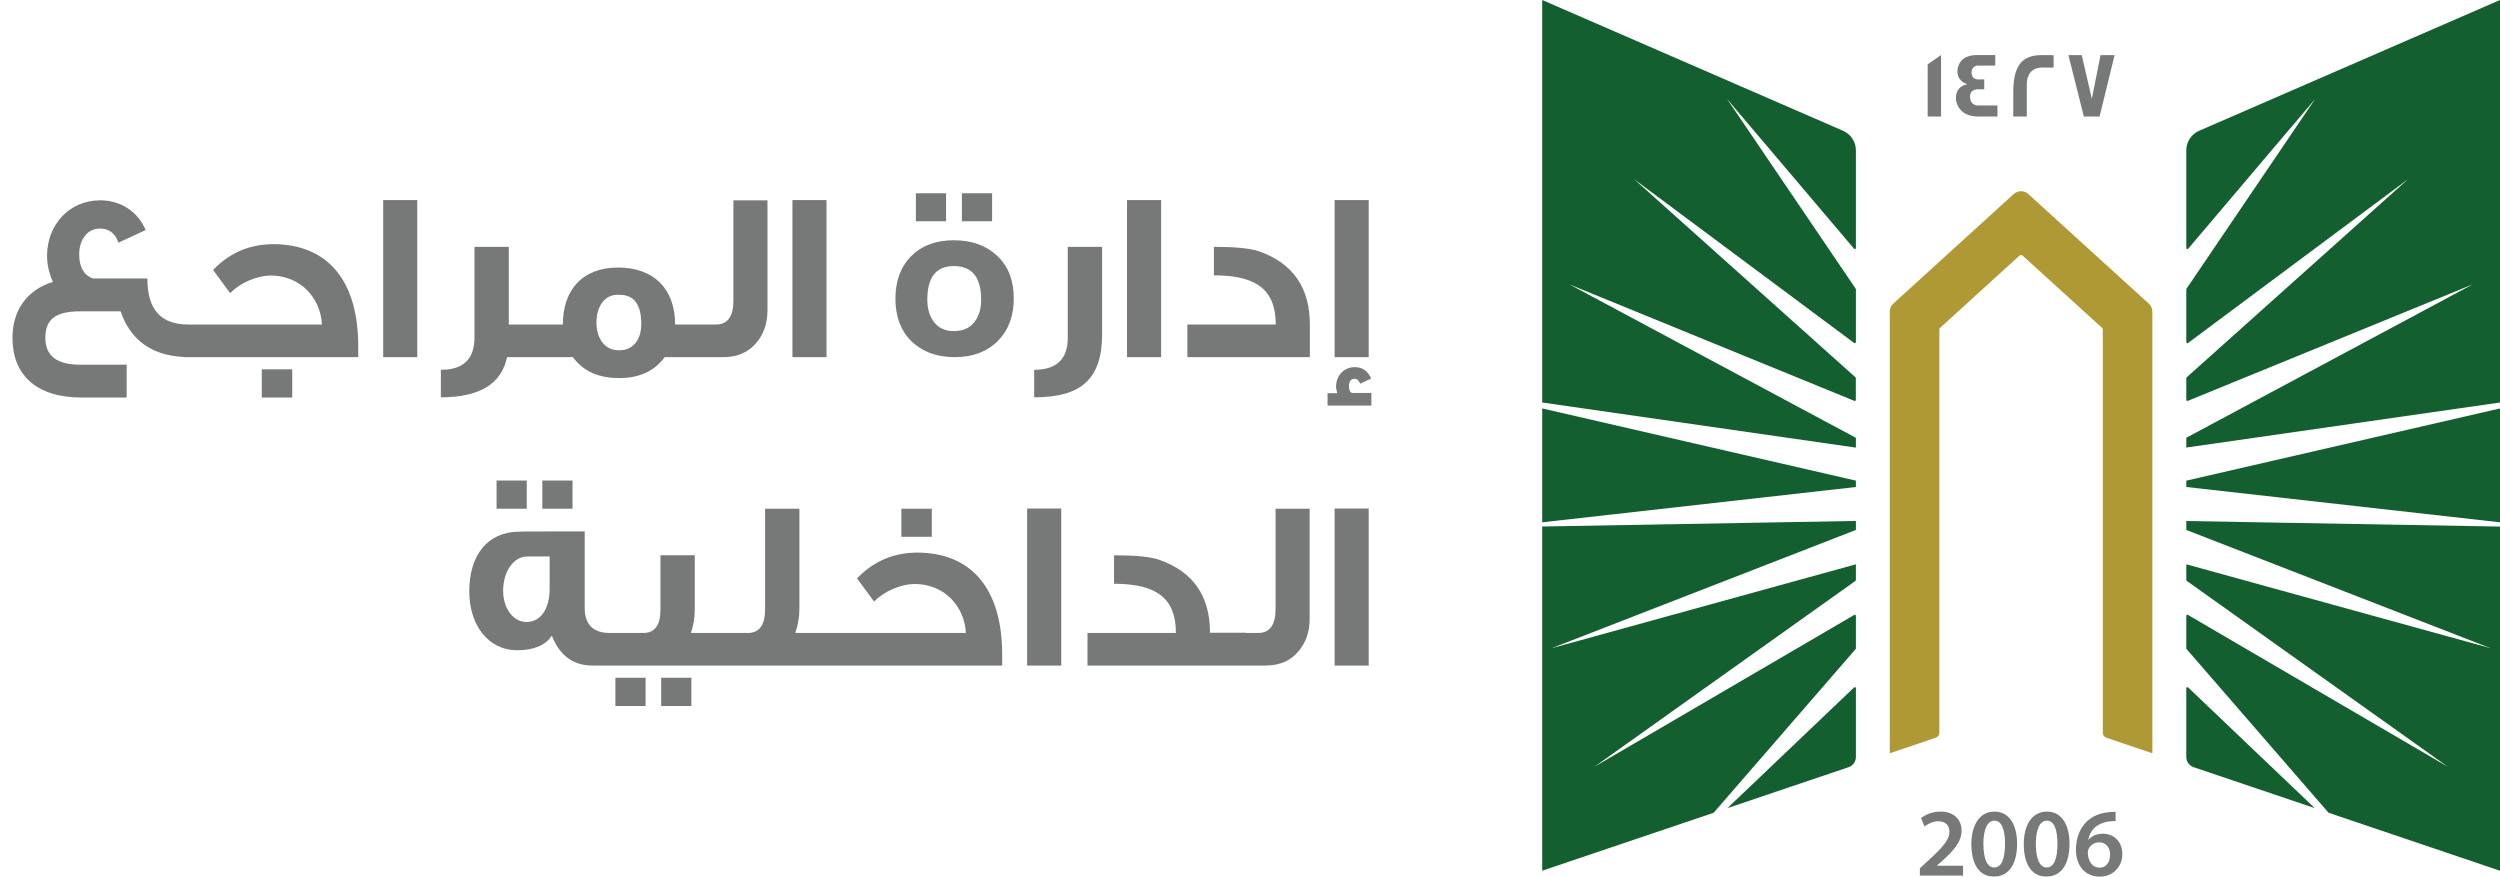
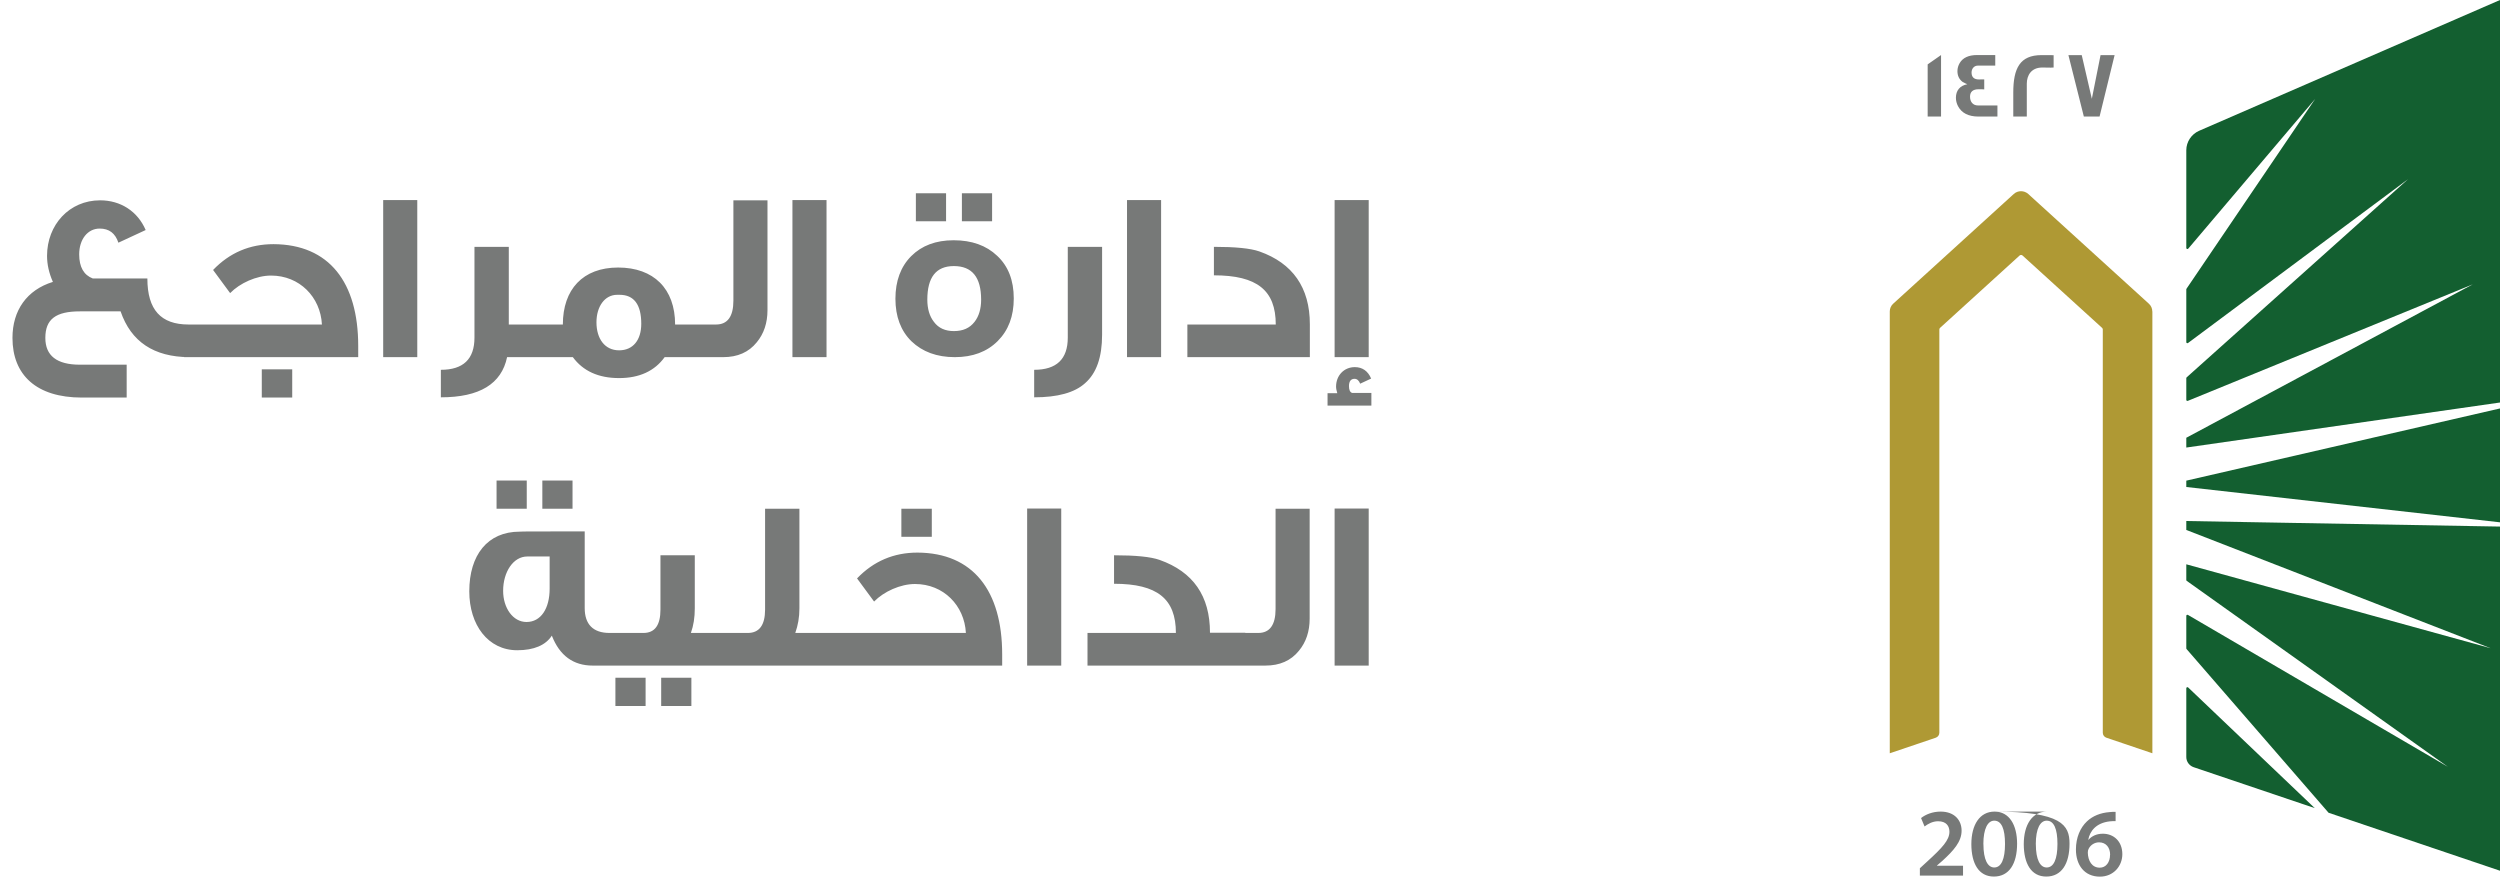
<svg xmlns="http://www.w3.org/2000/svg" width="154" height="54" viewBox="0 0 154 54" fill="none">
  <path d="M11.778 22H11.643C9.483 21.985 8.073 21.055 7.428 19.18H4.923C3.438 19.18 2.793 19.66 2.793 20.815C2.793 21.91 3.498 22.465 4.923 22.465H7.803V24.49H5.043C2.238 24.49 0.768 23.095 0.768 20.815C0.768 19.12 1.653 17.86 3.258 17.365C3.018 16.825 2.898 16.285 2.898 15.76C2.898 13.855 4.263 12.34 6.168 12.34C7.428 12.34 8.478 13.015 8.973 14.17L7.293 14.95C7.098 14.365 6.723 14.08 6.138 14.08C5.403 14.08 4.878 14.74 4.878 15.67C4.878 16.45 5.163 16.945 5.718 17.155H9.078C9.078 19.09 9.918 19.99 11.613 19.99H11.778V22ZM22.066 22H11.341V19.99H19.831C19.741 18.295 18.451 16.975 16.696 16.975C15.796 16.975 14.776 17.44 14.176 18.055C13.966 17.77 13.621 17.305 13.126 16.63C14.146 15.565 15.391 15.04 16.846 15.04C20.281 15.055 22.066 17.395 22.066 21.31V22ZM18.001 24.49H16.126V22.75H18.001V24.49ZM25.704 22H23.604V12.325H25.704V22ZM33.562 22H31.237C30.892 23.65 29.542 24.475 27.157 24.475V22.78C28.537 22.78 29.227 22.12 29.227 20.8V15.205H31.342V19.99H33.562V22ZM43.342 22H40.942C40.327 22.855 39.382 23.29 38.137 23.29C36.862 23.29 35.917 22.855 35.287 22H32.992V19.99H34.672C34.672 17.83 35.902 16.48 38.077 16.48C40.267 16.48 41.587 17.785 41.587 19.99H43.342V22ZM39.502 19.945C39.502 18.76 39.052 18.16 38.167 18.16H38.017C37.252 18.16 36.742 18.88 36.742 19.855C36.742 20.86 37.252 21.58 38.137 21.58C38.992 21.58 39.502 20.95 39.502 19.945ZM47.277 19.105C47.277 19.9 47.052 20.56 46.617 21.085C46.122 21.7 45.432 22 44.547 22H42.567V19.99H44.112C44.817 19.99 45.177 19.495 45.177 18.52V12.34H47.277V19.105ZM50.914 22H48.814V12.325H50.914V22ZM61.113 13.63H59.253V11.905H61.113V13.63ZM58.278 13.63H56.418V11.905H58.278V13.63ZM62.448 18.385C62.448 19.48 62.118 20.35 61.458 21.01C60.798 21.67 59.913 22 58.818 22C57.708 22 56.823 21.67 56.148 21.025C55.488 20.38 55.158 19.495 55.158 18.4C55.158 17.305 55.488 16.42 56.133 15.775C56.778 15.13 57.648 14.8 58.743 14.8C59.853 14.8 60.753 15.115 61.428 15.76C62.103 16.39 62.448 17.26 62.448 18.385ZM60.438 18.46C60.438 17.08 59.883 16.39 58.758 16.39C57.663 16.39 57.123 17.08 57.123 18.46C57.123 19.015 57.258 19.48 57.528 19.825C57.813 20.215 58.233 20.395 58.758 20.395C59.313 20.395 59.733 20.215 60.033 19.825C60.303 19.48 60.438 19.015 60.438 18.46ZM67.889 20.62C67.889 22 67.544 22.99 66.84 23.605C66.195 24.19 65.144 24.475 63.705 24.475V22.78C65.085 22.78 65.775 22.12 65.775 20.8V15.205H67.889V20.62ZM71.524 22H69.424V12.325H71.524V22ZM80.687 22H73.142V19.99H78.587C78.587 17.89 77.447 16.96 74.777 16.96V15.205C76.097 15.205 77.027 15.295 77.582 15.49C79.622 16.21 80.687 17.71 80.687 19.975V22ZM84.312 22H82.212V12.325H84.312V22ZM84.477 24.985H81.777V24.22H82.377C82.332 24.07 82.302 23.935 82.302 23.815C82.302 23.14 82.782 22.615 83.457 22.615C83.922 22.615 84.267 22.855 84.462 23.32L83.787 23.635C83.712 23.44 83.592 23.335 83.442 23.335C83.217 23.335 83.097 23.485 83.097 23.785C83.097 24.01 83.157 24.16 83.292 24.205H84.477V24.985Z" fill="#777978" />
  <path d="M35.268 31.34H33.408V29.6H35.268V31.34ZM32.448 31.34H30.588V29.6H32.448V31.34ZM38.628 41H36.513C35.313 41 34.473 40.385 33.993 39.155C33.618 39.74 32.898 40.055 31.863 40.055C30.063 40.055 28.908 38.495 28.908 36.425C28.908 34.19 30.033 32.75 32.013 32.75C32.013 32.735 33.348 32.735 36.018 32.735V37.46C36.018 38.45 36.528 38.99 37.548 38.99H38.628V41ZM33.858 36.26V34.28H32.478C31.623 34.28 30.993 35.225 30.993 36.395C30.993 37.445 31.593 38.315 32.433 38.315C33.318 38.315 33.858 37.49 33.858 36.26ZM45.004 41H38.254V38.99H39.634C40.339 38.99 40.684 38.51 40.684 37.55V34.205H42.799V37.475C42.799 38.03 42.724 38.525 42.559 38.99H45.004V41ZM42.589 43.49H40.729V41.75H42.589V43.49ZM39.769 43.49H37.909V41.75H39.769V43.49ZM51.449 41H44.639V38.99H46.064C46.769 38.99 47.129 38.51 47.129 37.55V31.34H49.244V37.475C49.244 38.03 49.154 38.525 48.989 38.99H51.449V41ZM57.399 33.065H55.524V31.34H57.399V33.065ZM61.734 41H51.009V38.99H59.499C59.409 37.295 58.119 35.975 56.364 35.975C55.464 35.975 54.444 36.44 53.844 37.055C53.634 36.77 53.289 36.305 52.794 35.63C53.814 34.565 55.059 34.04 56.514 34.04C59.949 34.055 61.734 36.395 61.734 40.31V41ZM65.372 41H63.272V31.325H65.372V41ZM76.71 41H66.99V38.99H72.435C72.435 36.89 71.295 35.96 68.625 35.96V34.205C69.945 34.205 70.875 34.295 71.43 34.49C73.5 35.225 74.535 36.71 74.535 38.975H76.71V41ZM80.675 38.105C80.675 38.9 80.45 39.56 80.015 40.085C79.52 40.7 78.83 41 77.945 41H75.965V38.99H77.51C78.215 38.99 78.575 38.495 78.575 37.52V31.34H80.675V38.105ZM84.312 41H82.212V31.325H84.312V41Z" fill="#777978" />
-   <path d="M114.323 32.645L95.577 39.93L114.323 34.761V35.73C114.323 35.751 114.311 35.771 114.295 35.783L98.213 47.234L114.222 37.879C114.266 37.855 114.323 37.882 114.323 37.935V39.938C114.323 39.938 114.32 39.97 114.308 39.982L105.561 50.066L95 53.634V32.433L114.323 32.09V32.645ZM114.21 42.348C114.251 42.307 114.323 42.335 114.323 42.395V46.635C114.323 46.916 114.14 47.166 113.872 47.259L106.41 49.78L114.21 42.348ZM114.323 29.608V29.999L95 32.175V25.16L114.323 29.608ZM113.535 8.057C114.011 8.266 114.323 8.737 114.323 9.256V15.277C114.323 15.337 114.247 15.365 114.206 15.317L106.382 6.09L114.312 17.787C114.313 17.79 114.323 17.812 114.323 17.823V21.077C114.323 21.129 114.262 21.161 114.218 21.129L100.66 11.037L114.3 23.245C114.302 23.248 114.319 23.274 114.319 23.293V24.633C114.319 24.681 114.271 24.709 114.227 24.693L96.676 17.518L114.323 26.97V27.573L95 24.794V0L113.535 8.057Z" fill="#135F30" />
  <path d="M132.586 19.186V46.402L129.756 45.444C129.622 45.4 129.532 45.275 129.532 45.135V20.293C129.532 20.256 129.516 20.22 129.487 20.196L124.587 15.739C124.539 15.695 124.457 15.695 124.408 15.739L119.508 20.196C119.48 20.22 119.464 20.256 119.464 20.293V45.135C119.464 45.275 119.374 45.4 119.24 45.444L116.41 46.402V19.186C116.41 19.001 116.487 18.828 116.625 18.704L124.047 11.95C124.299 11.721 124.689 11.721 124.941 11.95L132.366 18.704C132.505 18.828 132.582 19.001 132.582 19.186H132.586Z" fill="#AF9934" />
  <path d="M154.001 32.437V53.638L143.44 50.066L134.693 39.982C134.681 39.97 134.676 39.938 134.676 39.938V37.935C134.677 37.882 134.733 37.855 134.778 37.879L150.788 47.234L134.705 35.783C134.688 35.771 134.676 35.751 134.676 35.73V34.761L153.422 39.93L134.676 32.645V32.095L154.001 32.437ZM134.791 42.348L142.589 49.78L135.128 47.259C134.859 47.166 134.676 46.916 134.676 46.635V42.395C134.676 42.335 134.75 42.307 134.791 42.348ZM154.001 32.175L134.676 29.999V29.608L154.001 25.16V32.175ZM154.001 24.794L134.676 27.569V26.966L152.325 17.514L134.77 24.693C134.725 24.709 134.676 24.681 134.676 24.633V23.293C134.677 23.273 134.697 23.245 134.697 23.245L148.336 11.037L134.782 21.129C134.737 21.161 134.676 21.129 134.676 21.077V17.823C134.676 17.812 134.686 17.79 134.688 17.787L142.618 6.09L134.795 15.317C134.754 15.366 134.677 15.337 134.676 15.277V9.256C134.676 8.737 134.99 8.266 135.465 8.057L154.001 0V24.794Z" fill="#135F30" />
-   <path d="M130.321 50.01V50.581C130.213 50.578 130.097 50.581 129.95 50.597C129.129 50.694 128.735 51.188 128.637 51.727H128.654C128.845 51.51 129.142 51.357 129.536 51.357C130.211 51.357 130.736 51.833 130.736 52.617C130.735 53.357 130.186 54.001 129.353 54.001C128.401 54 127.877 53.288 127.877 52.331C127.877 51.587 128.149 50.979 128.556 50.597C128.914 50.259 129.39 50.07 129.947 50.026C130.109 50.006 130.231 50.006 130.321 50.01ZM122.866 49.994C123.781 49.994 124.253 50.83 124.253 51.968C124.253 53.215 123.761 53.996 122.822 53.996C121.882 53.995 121.439 53.183 121.435 52.004C121.435 50.802 121.952 49.994 122.866 49.994ZM126.096 49.994C127.011 49.994 127.483 50.83 127.483 51.968C127.483 53.215 126.99 53.995 126.051 53.996C125.112 53.996 124.668 53.183 124.664 52.004C124.664 50.802 125.181 49.994 126.096 49.994ZM119.541 49.994C120.407 49.994 120.834 50.533 120.834 51.169C120.834 51.848 120.342 52.395 119.655 53.023L119.317 53.316V53.329H120.923V53.936H118.272L118.264 53.931V53.485L118.728 53.059C119.647 52.218 120.081 51.752 120.085 51.241C120.085 50.891 119.898 50.589 119.386 50.589C119.041 50.589 118.748 50.762 118.553 50.911L118.337 50.392C118.618 50.171 119.045 49.994 119.541 49.994ZM129.3 51.888C129.02 51.888 128.771 52.057 128.658 52.291C128.629 52.347 128.609 52.419 128.609 52.52C128.621 53.031 128.865 53.449 129.345 53.449C129.727 53.449 129.979 53.119 129.979 52.653L129.984 52.657C129.984 52.21 129.735 51.888 129.3 51.888ZM122.846 50.553C122.452 50.553 122.175 51.035 122.175 52.001L122.179 52.004C122.179 52.95 122.439 53.437 122.846 53.437C123.285 53.437 123.509 52.914 123.509 51.985C123.509 51.056 123.293 50.553 122.846 50.553ZM126.075 50.553C125.681 50.553 125.405 51.035 125.405 52.001L125.408 52.004C125.408 52.95 125.669 53.437 126.075 53.437C126.514 53.437 126.739 52.914 126.739 51.985C126.739 51.056 126.523 50.553 126.075 50.553ZM130.329 50.581L130.321 50.585V50.581C130.323 50.582 130.327 50.581 130.329 50.581Z" fill="#777978" />
+   <path d="M130.321 50.01V50.581C130.213 50.578 130.097 50.581 129.95 50.597C129.129 50.694 128.735 51.188 128.637 51.727H128.654C128.845 51.51 129.142 51.357 129.536 51.357C130.211 51.357 130.736 51.833 130.736 52.617C130.735 53.357 130.186 54.001 129.353 54.001C128.401 54 127.877 53.288 127.877 52.331C127.877 51.587 128.149 50.979 128.556 50.597C128.914 50.259 129.39 50.07 129.947 50.026C130.109 50.006 130.231 50.006 130.321 50.01ZM122.866 49.994C123.781 49.994 124.253 50.83 124.253 51.968C124.253 53.215 123.761 53.996 122.822 53.996C121.882 53.995 121.439 53.183 121.435 52.004C121.435 50.802 121.952 49.994 122.866 49.994ZC127.011 49.994 127.483 50.83 127.483 51.968C127.483 53.215 126.99 53.995 126.051 53.996C125.112 53.996 124.668 53.183 124.664 52.004C124.664 50.802 125.181 49.994 126.096 49.994ZM119.541 49.994C120.407 49.994 120.834 50.533 120.834 51.169C120.834 51.848 120.342 52.395 119.655 53.023L119.317 53.316V53.329H120.923V53.936H118.272L118.264 53.931V53.485L118.728 53.059C119.647 52.218 120.081 51.752 120.085 51.241C120.085 50.891 119.898 50.589 119.386 50.589C119.041 50.589 118.748 50.762 118.553 50.911L118.337 50.392C118.618 50.171 119.045 49.994 119.541 49.994ZM129.3 51.888C129.02 51.888 128.771 52.057 128.658 52.291C128.629 52.347 128.609 52.419 128.609 52.52C128.621 53.031 128.865 53.449 129.345 53.449C129.727 53.449 129.979 53.119 129.979 52.653L129.984 52.657C129.984 52.21 129.735 51.888 129.3 51.888ZM122.846 50.553C122.452 50.553 122.175 51.035 122.175 52.001L122.179 52.004C122.179 52.95 122.439 53.437 122.846 53.437C123.285 53.437 123.509 52.914 123.509 51.985C123.509 51.056 123.293 50.553 122.846 50.553ZM126.075 50.553C125.681 50.553 125.405 51.035 125.405 52.001L125.408 52.004C125.408 52.95 125.669 53.437 126.075 53.437C126.514 53.437 126.739 52.914 126.739 51.985C126.739 51.056 126.523 50.553 126.075 50.553ZM130.329 50.581L130.321 50.585V50.581C130.323 50.582 130.327 50.581 130.329 50.581Z" fill="#777978" />
  <path d="M119.569 7.18H118.744V3.966L119.569 3.391V7.18ZM122.908 4.042H121.835C121.603 4.042 121.448 4.232 121.448 4.465C121.448 4.754 121.603 4.895 121.904 4.895C121.921 4.895 121.973 4.895 122.07 4.891H122.229V5.507C122.229 5.507 122.164 5.506 122.062 5.498H121.883C121.534 5.498 121.354 5.651 121.354 5.957C121.354 6.263 121.525 6.496 121.842 6.496H123.042V7.172L123.038 7.18H121.875C121.257 7.18 120.834 6.963 120.61 6.532C120.529 6.375 120.484 6.202 120.484 6.021C120.484 5.575 120.733 5.273 121.188 5.188C121.123 5.164 121.025 5.116 120.903 5.052C120.683 4.887 120.578 4.665 120.578 4.38C120.578 4.203 120.627 4.038 120.716 3.886C120.912 3.556 121.269 3.391 121.786 3.391H122.908V4.042ZM125.758 3.395C126.226 3.395 126.47 3.394 126.503 3.402V4.159H126.499C126.499 4.159 126.437 4.167 126.328 4.167C126.21 4.167 126.035 4.159 125.807 4.159C125.116 4.159 124.851 4.653 124.851 5.156V7.18H124.018V5.703C124.018 4.203 124.429 3.395 125.758 3.395ZM128.857 6.086L129.394 3.395H130.26L129.333 7.18H128.365L127.414 3.395H128.235L128.857 6.086Z" fill="#777978" />
</svg>